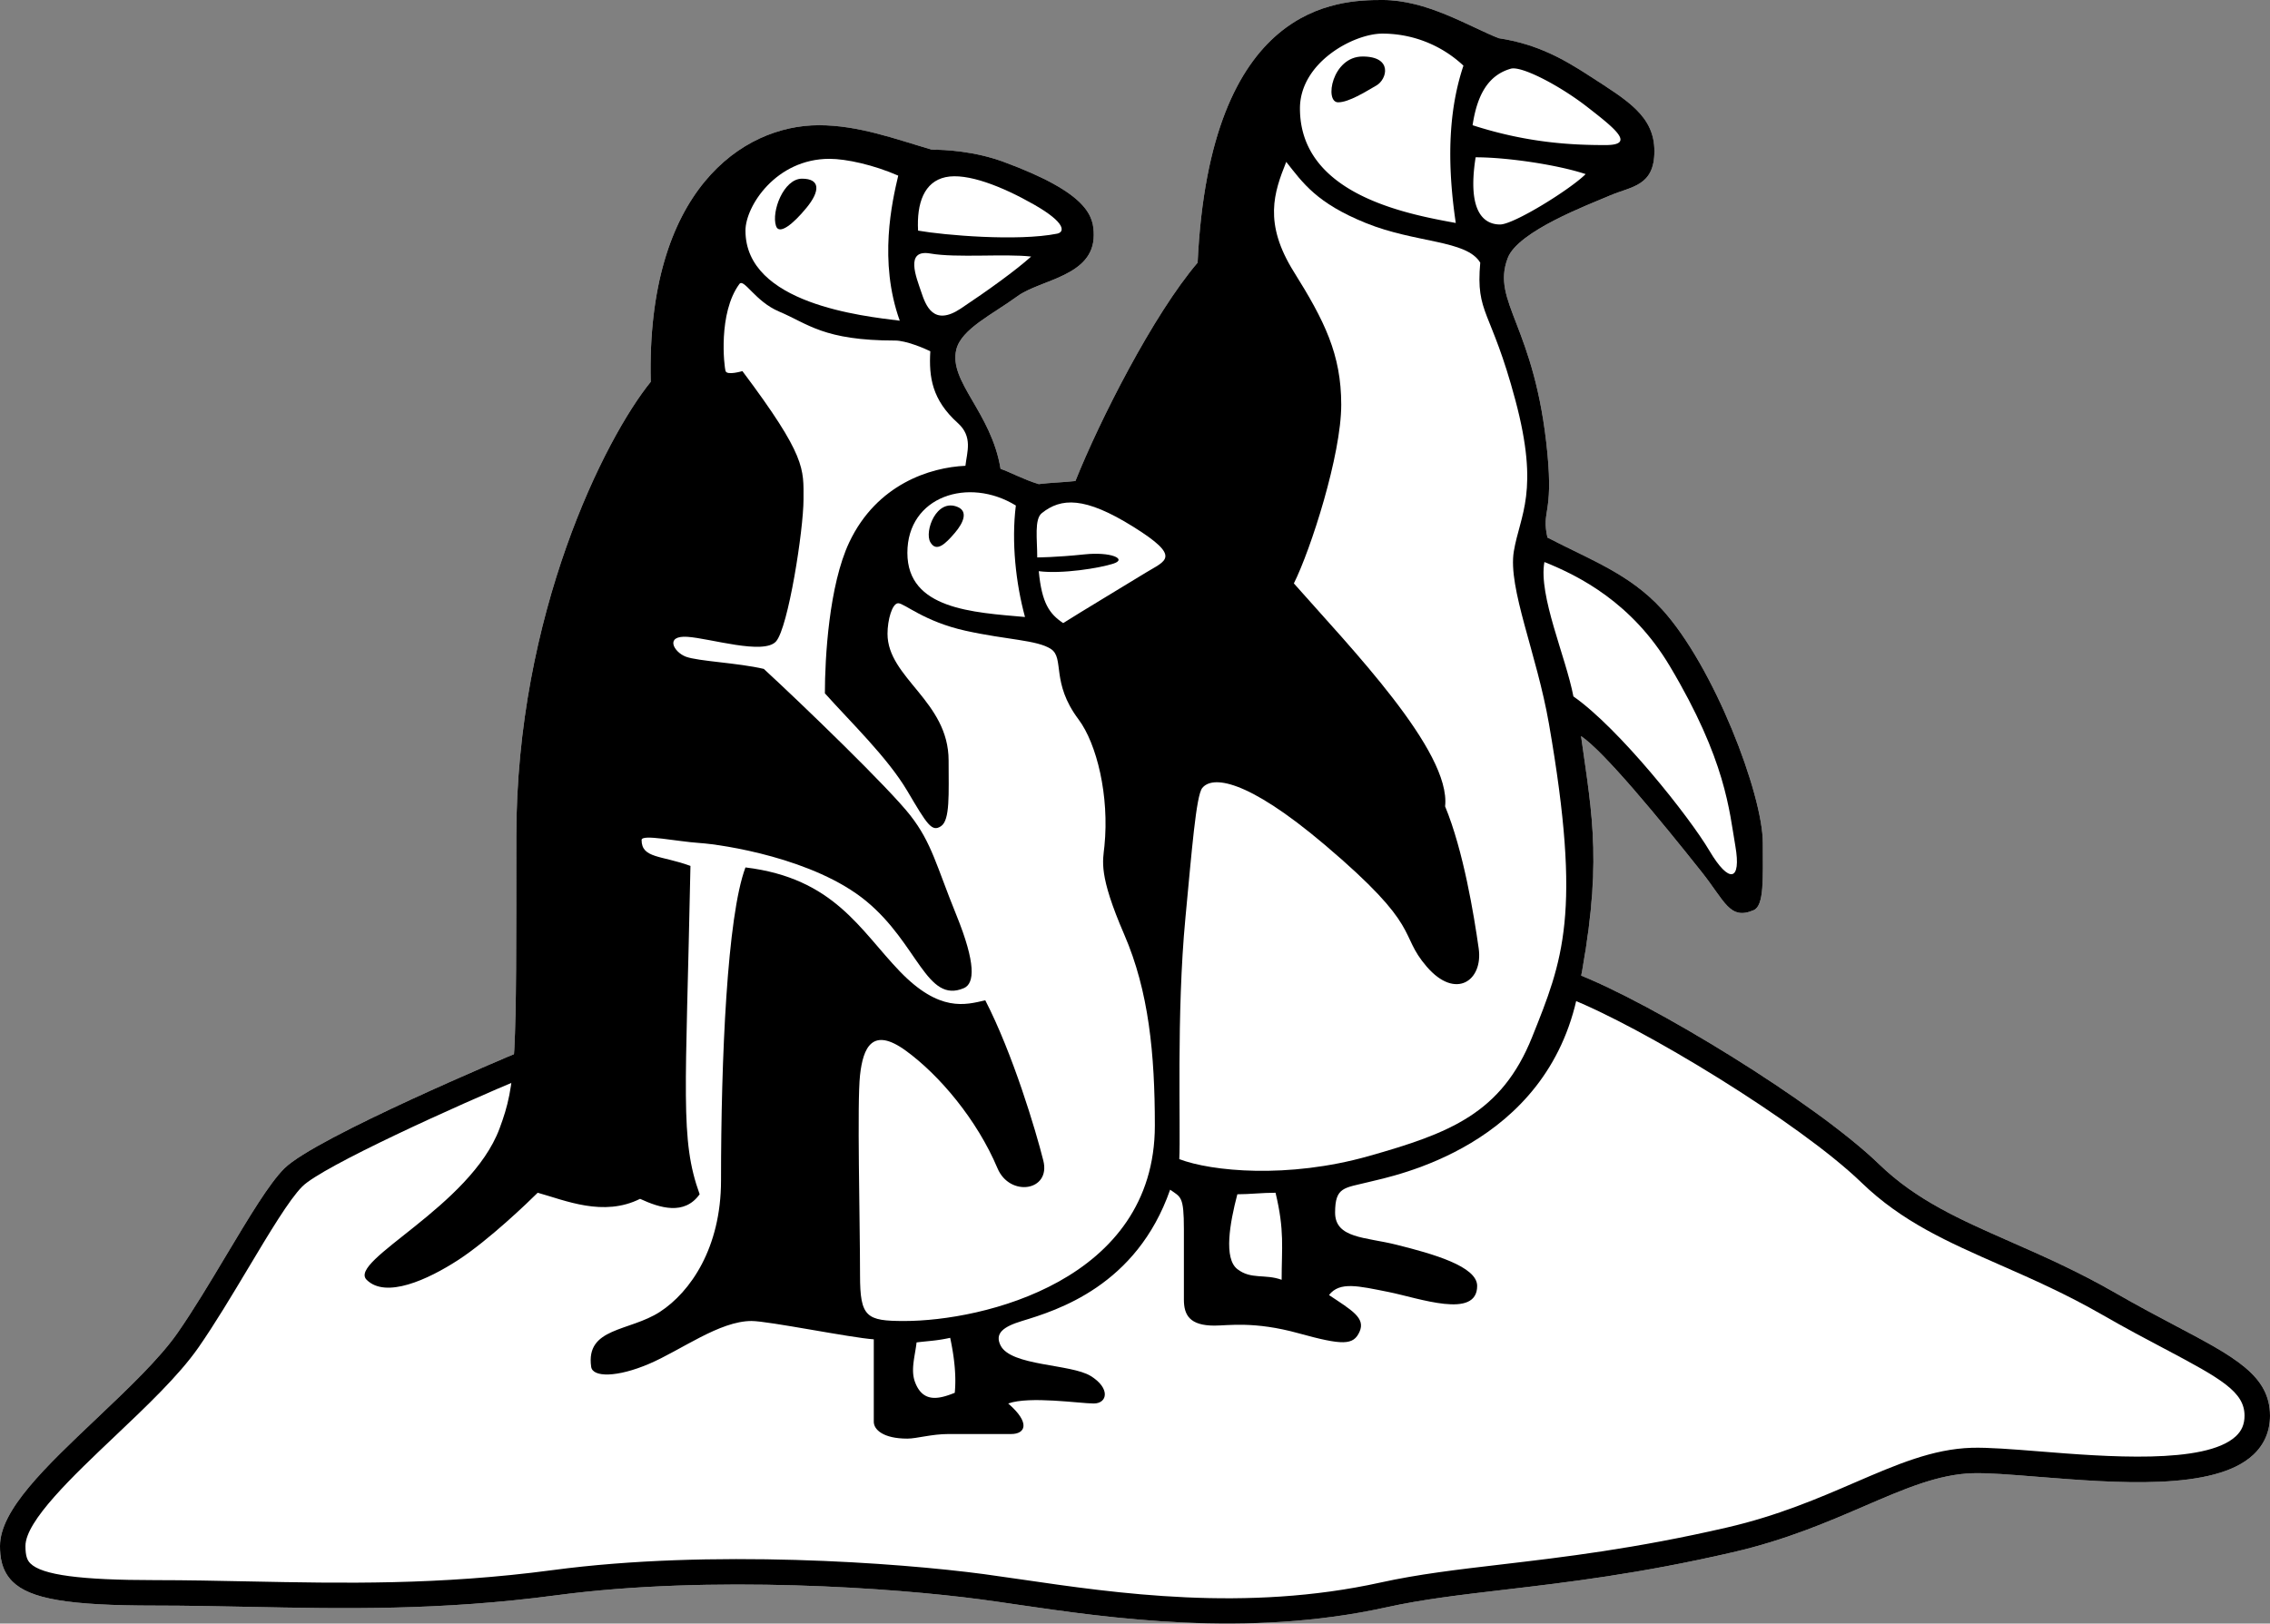
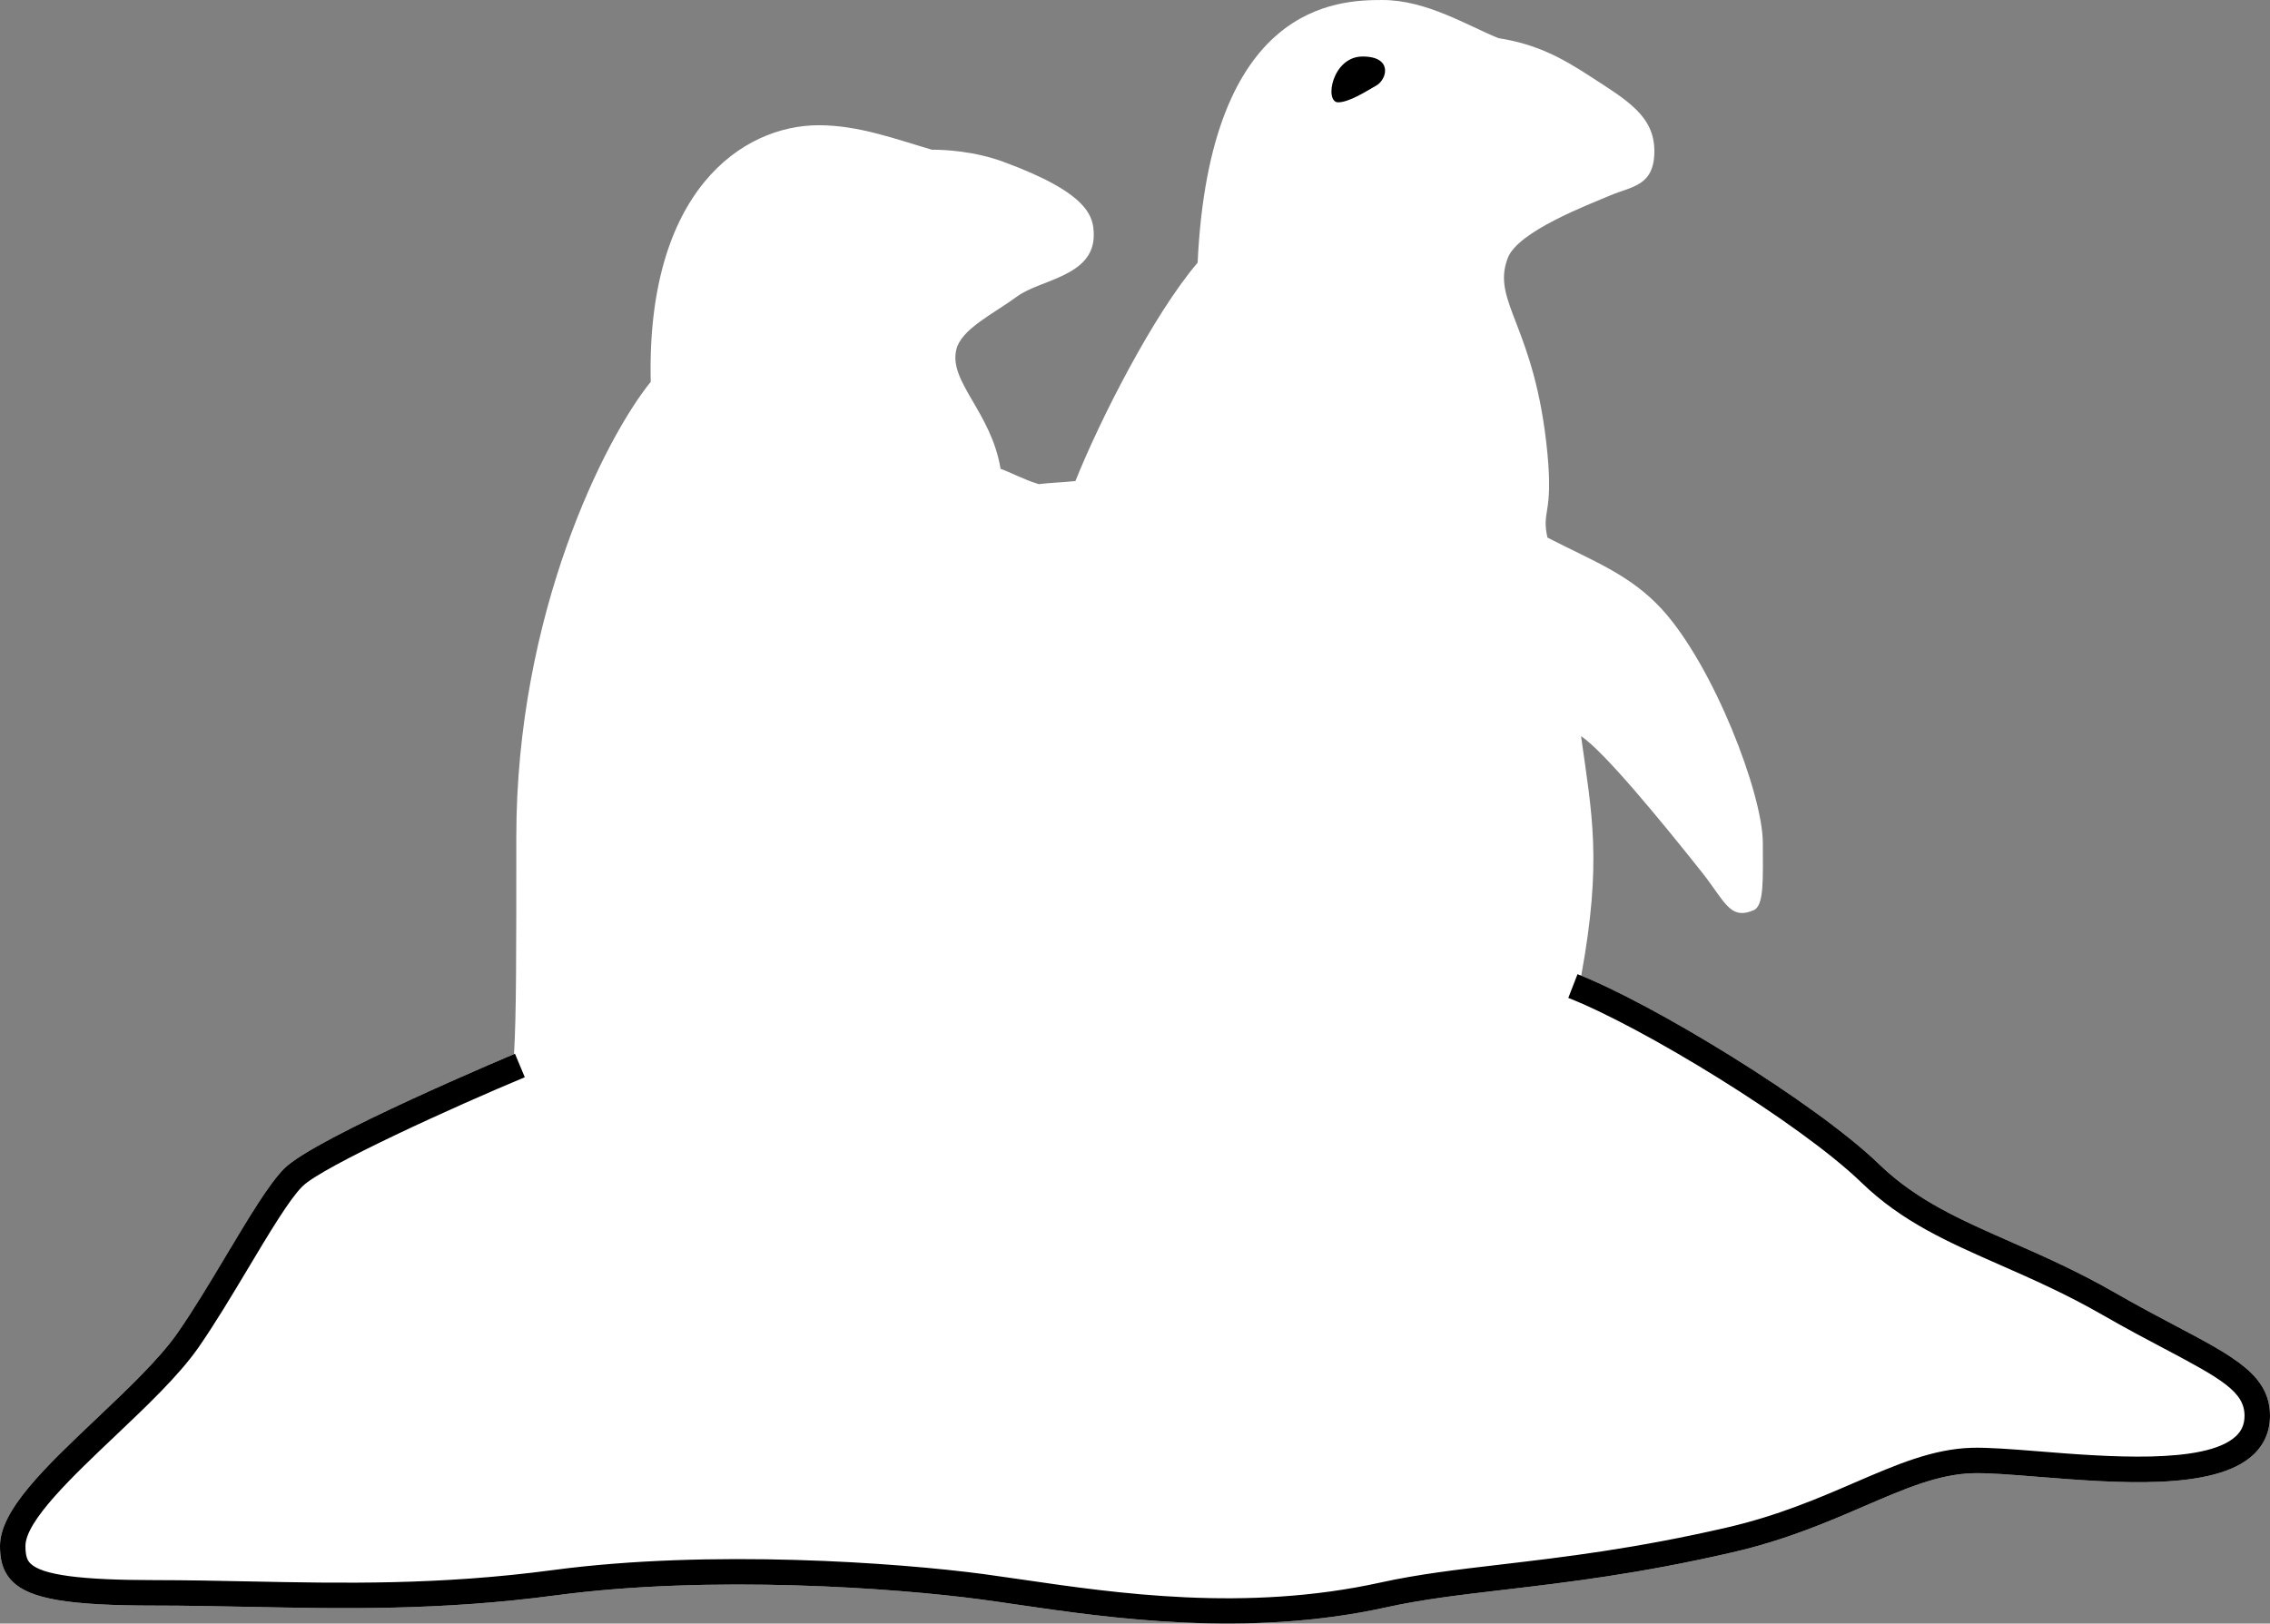
<svg xmlns="http://www.w3.org/2000/svg" width="267.469" height="191.348">
  <rect width="100%" height="100%" fill="#808080" stroke="none" />
  <path fill="#fff" d="M256.46 156.316c-2.128-1.125-4.546-2.402-7.26-3.964-4.395-2.524-8.579-4.364-12.27-5.989-5.965-2.625-11.121-4.894-15.516-9.148-7.371-7.133-26.066-18.578-35.101-22.223 2.476-13.523 1.257-19.031-.02-28.234 2.7 1.797 9.36 9.898 14.219 16.02 2.734 3.44 3.293 5.71 6.12 4.495 1.259-.539 1.079-3.777 1.079-7.918 0-5.757-5.781-20.859-11.879-27.539-3.781-4.14-8.281-5.757-13.5-8.46-.719-3.239.691-2.622 0-9.899-1.441-15.117-6.66-17.82-4.68-23.039 1.204-3.176 9.54-6.297 12.059-7.379 2.52-1.078 5.219-1.078 5.219-5.219 0-4.14-3.164-5.976-7.559-8.82-3.058-1.98-6.117-3.781-10.797-4.5-3.601-1.441-8.46-4.5-13.68-4.5-5.222 0-20.34.36-21.78 30.957-5.22 6.121-11.52 18.54-14.4 25.738-1.8.184-2.878.184-4.32.364-1.8-.543-3.417-1.442-4.5-1.801-1.081-6.66-6.12-10.258-5.218-14.04.582-2.448 4.297-4.171 7.199-6.3 2.7-1.98 9-2.34 9-7.2 0-2.16-.52-4.917-10.621-8.64-3.418-1.258-6.84-1.437-8.457-1.437-4.32-1.262-8.64-2.883-13.32-2.883-9 0-20.34 7.742-19.801 30.242-5.399 6.656-15.84 27.355-15.84 53.637 0 13.699.008 20.992-.27 25.601-1.761.742-23.535 9.942-27.07 13.477-1.785 1.785-4.117 5.687-6.824 10.207-1.91 3.195-3.887 6.5-5.762 9.191-2.129 3.051-5.863 6.594-9.476 10.02C5.297 172.949 0 177.973 0 182.21c0 1.262.168 2.879 1.461 4.176 2.078 2.074 6.64 2.843 16.836 2.843 3.68 0 7.398.079 10.992.149 11.11.226 22.602.46 36.246-1.36 18.313-2.44 40.047-.847 50 .481 1.344.18 2.809.39 4.36.621 10.753 1.57 27.003 3.945 43.441.316 4.258-.94 8.734-1.464 13.918-2.074 7.445-.875 15.883-1.867 26.894-4.41 6.27-1.445 11.22-3.582 15.586-5.469 4.645-2.004 8.657-3.734 12.68-3.851 1.79-.055 4.512.164 7.668.418 9.27.742 20.805 1.668 25.383-2.559 1.328-1.226 2.004-2.789 2.004-4.64 0-4.72-4.14-6.907-11.008-10.536" />
-   <path d="M96.477 14.758c-9 0-20.34 7.742-19.801 30.242-5.399 6.656-15.84 27.355-15.84 53.637 0 26.277.031 28.988-1.98 34.379-3.419 9.18-17.907 15.566-15.657 17.816 2.25 2.25 7.2 0 10.797-2.336 3.602-2.344 8.281-6.844 9.36-7.922 3.242.899 7.742 2.88 12.062.719 2.34 1.082 5.219 1.98 7.02-.54-2.34-6.48-1.622-11.698-1.083-38.698-3.418-1.258-5.757-.871-5.757-3.059 0-.719 4.14.18 6.84.36 2.699.18 13.5 1.8 19.617 6.84 6.12 5.038 7.125 12.144 11.52 10.261 1.26-.543 1.44-2.883-.9-8.64-2.34-5.762-2.878-8.462-5.402-11.7-2.52-3.242-12.777-13.14-17.277-17.281-3.059-.719-7.738-.899-9.18-1.438-1.441-.543-2.52-2.52.18-2.343 2.7.183 9 2.164 10.441.543 1.438-1.621 3.239-13.141 3.239-16.743 0-3.597.36-5.039-7.2-15.117 0 0-1.8.54-1.98 0-.18-.539-.898-6.84 1.621-10.261.531-.723 1.86 2.054 4.68 3.242 3.418 1.437 5.219 3.418 13.68 3.418 1.257 0 3.418.902 4.14 1.261-.183 3.059.207 5.73 3.238 8.461 1.801 1.618 1.079 3.418.899 5.04-4.137.18-10.438 2.16-13.68 9-2.398 5.066-2.879 13.652-2.879 17.816 3.059 3.422 7.38 7.562 9.72 11.52 2.339 3.96 2.882 4.863 3.96 4.14 1.082-.719.898-3.777.898-7.738 0-7.02-7.199-9.719-7.199-14.942 0-1.617.543-3.597 1.262-3.597s3.059 2.16 7.918 3.238c4.86 1.082 8.46 1.082 10.082 2.16 1.617 1.082-.027 3.926 3.238 8.281 2.16 2.88 3.653 9.016 3.059 14.938-.18 1.8-.735 3.328 2.34 10.441 2.882 6.66 3.601 14.04 3.601 22.496 0 18.32-20.34 23.04-29.52 23.04-4.46 0-5.218-.438-5.218-5.399 0-6.48-.36-20.34 0-23.578.36-3.242 1.437-5.762 5.398-2.88 3.961 2.88 8.387 8.13 10.801 13.86 1.442 3.418 6.3 2.7 5.399-.902-.899-3.598-3.598-12.598-6.84-18.898-2.34.539-5.399 1.44-10.078-3.418-4.68-4.864-7.743-10.98-18.18-12.243-2.16 5.762-2.879 22.5-2.879 36.899 0 7.922-3.602 13.14-7.2 15.48-3.6 2.34-8.765 1.817-8.1 6.48.179 1.259 3.058 1.259 6.84-.359 3.78-1.62 8.28-5.043 12.058-5.043 1.98 0 11.699 1.98 14.402 2.16v9.723c0 .899 1.078 1.98 3.957 1.98 1.11 0 2.84-.542 4.86-.542h7.382c1.617 0 2.34-1.258-.36-3.598 2.516-.902 8.458 0 10.079 0 1.621 0 1.98-1.8-.36-3.242-2.34-1.438-9.394-1.149-10.62-3.598-.72-1.441.343-2.219 2.52-2.883 4.14-1.257 13.5-4.136 17.46-15.476 1.258.898 1.621.719 1.621 4.68v8.277c0 1.8.668 3.062 3.598 3.062 1.62 0 4.68-.543 9.898.899 5.223 1.441 6.48 1.441 7.203-.18.72-1.621-.902-2.52-3.601-4.32 1.258-1.621 3.418-1.078 7.02-.36 3.6.723 10.437 3.239 10.437-.718 0-2.305-5.2-3.778-9.54-4.86-3.597-.902-7.199-.722-7.199-3.78 0-3.06 1.083-2.88 3.961-3.603 2.88-.718 21.059-4.136 24.66-22.316 2.973-15.008 1.7-20.594.36-30.238 2.7 1.797 9.36 9.898 14.219 16.02 2.734 3.44 3.293 5.71 6.12 4.495 1.259-.539 1.079-3.777 1.079-7.918 0-5.757-5.781-20.859-11.879-27.539-3.781-4.14-8.281-5.757-13.5-8.46-.719-3.239.691-2.622 0-9.899-1.441-15.117-6.66-17.82-4.68-23.039 1.203-3.176 9.54-6.297 12.059-7.379 2.52-1.078 5.223-1.078 5.223-5.219 0-4.14-3.168-5.976-7.563-8.82-3.059-1.98-6.117-3.781-10.797-4.5-3.601-1.441-8.46-4.5-13.68-4.5-5.222 0-20.34.36-21.78 30.957-5.22 6.121-11.52 18.54-14.4 25.738-1.8.184-2.878.184-4.32.364-1.8-.543-3.417-1.442-4.5-1.801-1.082-6.66-6.12-10.258-5.218-14.04.582-2.448 4.297-4.171 7.199-6.3 2.7-1.98 9-2.34 9-7.2 0-2.16-.52-4.917-10.621-8.64-3.418-1.258-6.84-1.437-8.457-1.437-4.32-1.262-8.64-2.883-13.32-2.883" />
-   <path fill="#fff" d="M87.836 27.18c0-2.88 3.601-8.461 9.902-8.461 1.977 0 5.219.718 8.098 1.98-.719 3.059-2.34 10.078.18 17.098-4.32-.54-18.18-1.98-18.18-10.617m33.66 3.058c-3.062-.36-8.82.18-11.879-.36-3.062-.538-1.62 2.88-1.082 4.5.54 1.622 1.442 4.142 4.68 1.981 3.242-2.16 6.48-4.5 8.281-6.12m-13.32-3.059c3.058.539 11.734 1.289 16.379.36.898-.18 1.078-1.263-2.7-3.419-3.78-2.16-7.921-3.781-10.44-3.242-2.52.539-3.419 3.058-3.24 6.3m11.52 32.399c-.539 4.32 0 9.18 1.078 13.14-6.117-.542-13.859-.902-13.859-7.562s7.203-9 12.781-5.578m3.059.899c2.266-1.813 5.039-1.98 10.8 1.62 5.758 3.598 3.782 3.962 1.442 5.4-2.34 1.44-7.742 4.679-9.723 5.94-1.617-1.082-2.52-2.34-2.878-6.12 2.699.359 7.199-.36 8.82-.899 1.62-.54-.332-1.406-3.422-1.082-3.418.36-5.578.36-5.578.36 0-2.157-.36-4.5.539-5.22" />
-   <path d="M91.437 26.637c-.57-1.707.899-5.578 3.06-5.578 2.16 0 2.16 1.441.538 3.421-1.617 1.977-3.238 3.239-3.598 2.157m21.418 33.121c1.192.512.72 1.8-.359 3.058-1.082 1.262-2.16 2.34-2.879 1.082-.722-1.261.719-5.222 3.238-4.14" />
-   <path fill="#fff" d="M107.996 158.215c1.438-.184 2.34-.184 3.961-.543.54 2.52.719 4.68.54 6.48-1.802.723-3.743 1.246-4.68-1.257-.544-1.442 0-3.063.18-4.68M172.434 7.738c-1.442 4.32-2.16 10.082-.903 18.54-5.937-1.079-18.36-3.419-18.36-13.5 0-5.4 6.302-8.817 9.724-8.817a13.95 13.95 0 0 1 9.539 3.777m1.078 7.02c.539-3.598 1.855-5.903 4.5-6.66 1.261-.36 5.761 1.98 9 4.5 3.242 2.523 5.761 4.5 2.16 4.5-3.598 0-9-.18-15.66-2.34m13.32 5.762c-1.8 1.8-8.46 5.937-10.078 5.937-1.621 0-3.961-1.078-2.883-7.918 3.781 0 9.723.898 12.961 1.98" />
  <path d="M157.672 12.059c-1.656 0-.719-5.399 2.883-5.399 3.597 0 2.879 2.7 1.617 3.418-1.258.723-3.238 1.98-4.5 1.98" />
-   <path fill="#fff" d="M151.555 19.078c-1.442 3.602-2.703 7.2.898 12.961 3.602 5.758 5.582 9.719 5.582 15.656 0 5.942-3.601 17.102-5.582 21.063 6.66 7.558 18.54 19.797 17.82 26.277 2.16 5.223 3.399 12.805 3.957 16.738.543 3.782-2.699 6.122-6.117 2.16-3.418-3.956-.36-4.5-12.058-14.398-9.27-7.844-13.25-8.098-14.399-6.66-.722.902-1.23 7.398-1.98 15.3-1.082 11.34-.543 24.84-.723 28.438 3.781 1.442 12.781 2.34 22.32-.36 9.54-2.698 15.66-5.038 19.258-14.038 3.602-9 5.88-14.477 1.98-36.899-1.437-8.277-4.859-16.02-4.14-20.34.723-4.32 3.063-7.019.18-17.82-2.88-10.797-4.68-10.078-4.137-16.199-1.621-2.7-7.605-2.281-13.5-4.68-5.762-2.34-7.379-4.68-9.36-7.199m30.419 47.16c-.72 3.957 2.52 11.16 3.418 15.84 5.402 3.777 13.683 14.219 16.02 18.18 2.339 3.957 3.78 3.597 3.062-.543-.723-4.137-1.082-10.078-7.743-21.238-4.418-7.403-10.601-10.579-14.757-12.239m-31.68 74.336c-1.621 0-3.059.18-4.5.18-.898 3.422-1.621 7.558 0 8.82 1.621 1.258 3.242.54 5.219 1.258 0-3.777.363-5.758-.719-10.258" />
  <path d="M60.68 124.191c-.235.098-23.516 9.86-27.184 13.524-1.785 1.785-4.117 5.687-6.824 10.207-1.91 3.195-3.887 6.5-5.762 9.191-2.129 3.051-5.863 6.594-9.476 10.02C5.297 172.949 0 177.973 0 182.21c0 1.262.168 2.879 1.46 4.176 2.08 2.074 6.642 2.843 16.837 2.843 3.68 0 7.398.079 10.992.149 11.11.226 22.602.46 36.246-1.36 18.313-2.44 40.047-.847 50 .481 1.344.18 2.809.39 4.36.621 10.753 1.57 27.003 3.945 43.44.317 4.259-.942 8.735-1.465 13.919-2.075 7.445-.875 15.883-1.867 26.894-4.41 6.27-1.445 11.22-3.582 15.586-5.469 4.645-2.004 8.657-3.734 12.68-3.851 1.79-.055 4.512.164 7.668.418 9.27.742 20.805 1.668 25.383-2.559 1.328-1.226 2.004-2.789 2.004-4.64 0-4.72-4.14-6.907-11.008-10.536-2.129-1.125-4.547-2.402-7.262-3.964-4.394-2.524-8.578-4.364-12.27-5.989-5.964-2.625-11.12-4.894-15.515-9.148-7.492-7.25-26.684-18.953-35.539-22.399l-1.086 2.797c8.613 3.352 27.266 14.719 34.54 21.758 4.78 4.629 10.163 6.996 16.394 9.738 3.797 1.672 7.726 3.403 11.98 5.844 2.762 1.59 5.203 2.879 7.356 4.016 6.695 3.539 9.41 5.086 9.41 7.883 0 1.007-.328 1.78-1.04 2.437-3.609 3.332-15.343 2.395-23.109 1.77-3.242-.258-6.039-.48-7.992-.426-4.601.137-8.855 1.972-13.781 4.097-4.25 1.836-9.067 3.915-15.074 5.301-10.852 2.504-19.203 3.485-26.57 4.352-5.262.617-9.805 1.152-14.216 2.125-15.898 3.512-31.19 1.273-42.359-.36-1.562-.226-3.035-.441-4.394-.625-10.102-1.343-32.168-2.96-50.793-.476-13.418 1.789-24.793 1.558-35.793 1.336-3.61-.074-7.34-.153-11.051-.153-8.813 0-13.352-.605-14.715-1.968-.352-.348-.582-.832-.582-2.051 0-2.95 5.578-8.234 10.496-12.899 3.723-3.53 7.574-7.18 9.875-10.48 1.934-2.777 3.938-6.129 5.879-9.371 2.492-4.168 4.848-8.102 6.371-9.625 2.363-2.367 18.238-9.555 26.215-12.875l-1.156-2.77" />
</svg>